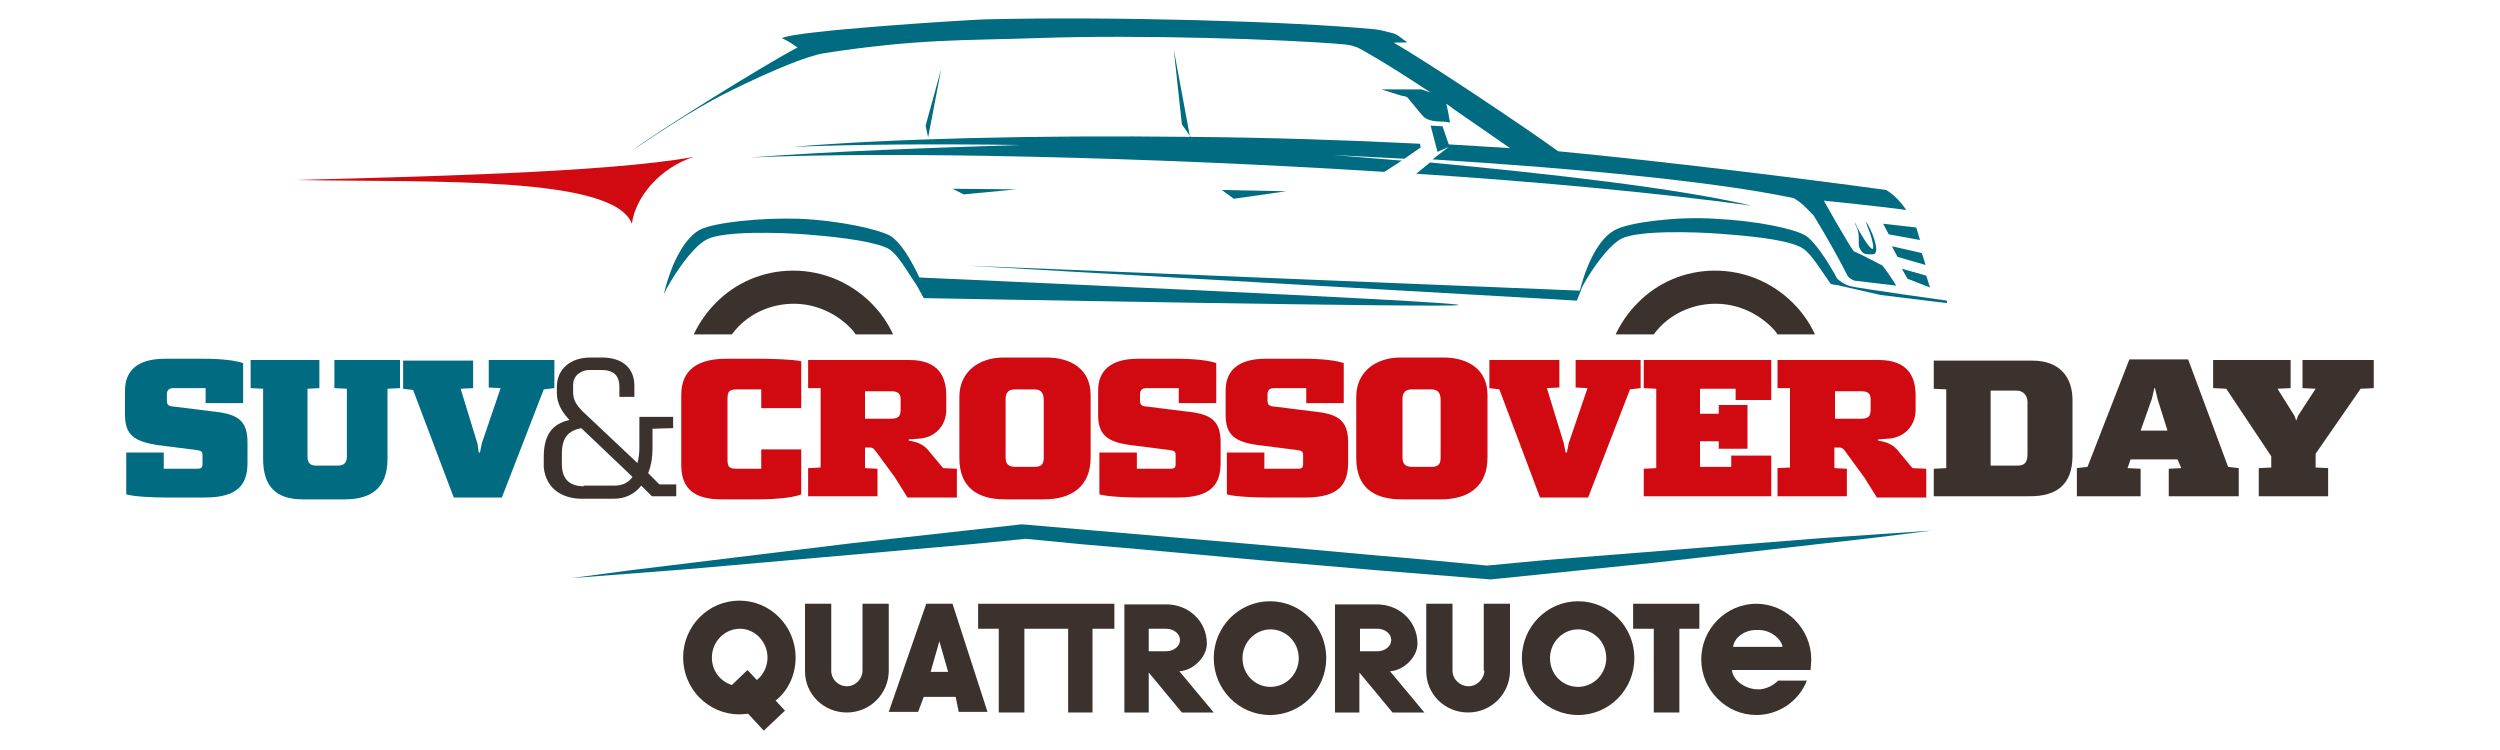
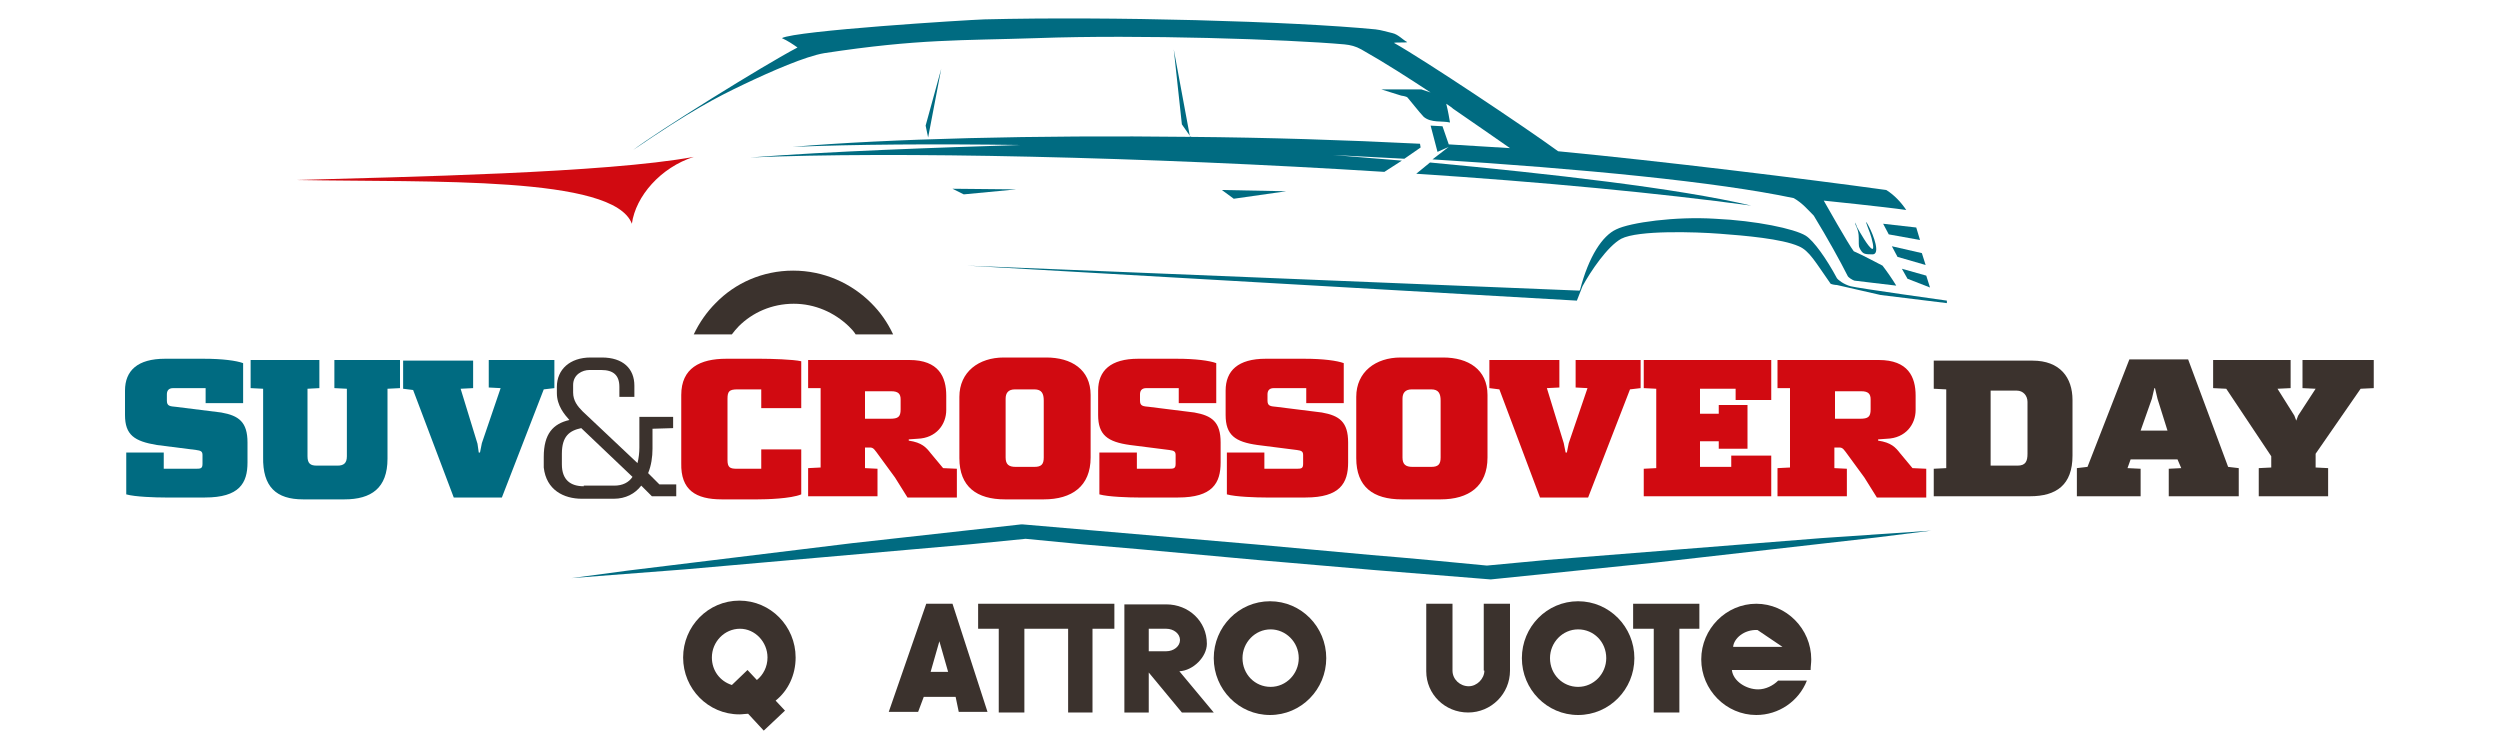
<svg xmlns="http://www.w3.org/2000/svg" version="1.1" id="Livello_2" x="0px" y="0px" width="400px" height="120px" viewBox="0 0 400 120" style="enable-background:new 0 0 400 120;" xml:space="preserve">
  <g>
    <g>
      <g>
        <path style="fill:#D10A11;" d="M111,25.1c-5.3,1.7-9.3,6.3-9.9,10.7c-2.9-7.7-31.9-6.6-53.7-7C64.5,28.3,96.9,27.7,111,25.1" />
-         <path style="fill:#3B322D;" d="M290.4,53.5c-0.9-1.9-2-3.5-3.5-5c-3.2-3.2-7.6-5.2-12.5-5.2c-4.9,0-9.3,2-12.4,5.2     c-1.4,1.4-2.6,3.1-3.5,5h6.1c0.3-0.4,0.7-0.9,1.1-1.3c2.2-2.2,5.3-3.6,8.8-3.6c3.4,0,6.5,1.4,8.8,3.6c0.4,0.4,0.8,0.8,1.1,1.3     H290.4z" />
        <path style="fill:#3B322D;" d="M142.9,53.5c-0.9-1.9-2-3.5-3.5-5c-3.2-3.2-7.6-5.2-12.5-5.2c-4.9,0-9.3,2-12.4,5.2     c-1.4,1.4-2.6,3.1-3.5,5h6.1c0.3-0.4,0.7-0.9,1.1-1.3c2.2-2.2,5.3-3.6,8.8-3.6c3.4,0,6.5,1.4,8.8,3.6c0.4,0.4,0.8,0.8,1.1,1.3     H142.9z" />
      </g>
      <polygon style="fill:#006B81;" points="306.6,36.4 301.3,35.8 302.2,37.5 307.2,38.4   " />
      <polygon style="fill:#006B81;" points="307.5,40.5 302.7,39.4 303.6,41.1 308.1,42.4   " />
      <polygon style="fill:#006B81;" points="308.2,44.1 304.3,43 305.2,44.6 308.8,46   " />
      <g>
        <path style="fill:#006B81;" d="M299.2,37.3c-0.5-1.3-1-2.6-0.2-1.1c0.8,1.5,1.9,4.5,0.6,4.5c-1.3,0-1.5-0.1-1.9-0.7     c-0.3-0.6-0.3-0.3-0.3-1.9c0-1.5-0.5-1.8-0.6-2.5c0,0,0.2,0.3,0.3,0.7c0.5,0.9,1.8,3.2,2.4,3.5C300,40.1,299.5,38.1,299.2,37.3" />
-         <path style="fill:#006B81;" d="M146.3,45.1c-2.1-3.2-3.1-5-4.8-5.6c-2.8-1.1-8.7-1.7-12.6-2c-4-0.3-13.1-0.6-15.8,0.8     c-2.7,1.4-6.1,7-6.9,8.8c1.4-5.8,3.7-9.3,5.9-10.4c2.3-1.1,9.6-1.9,15.8-1.7c6.6,0.3,12.6,1.7,14.5,2.7c1.5,0.9,3.1,3.3,4.7,6.7     c-0.1,0,86.2,3.8,86.3,4.4c0,0.5-85.4-1.1-85.6-1.1C147.3,46.8,146.4,45.1,146.3,45.1" />
      </g>
      <polygon style="fill:#006B81;" points="150.6,11 148.5,22 148.1,20.1   " />
      <g>
        <path style="fill:#006B81;" d="M311.5,48.5l0-0.4c0,0-14.3-2-15.4-2.3c-1.1-0.3-2-1-2.2-1.3c-1.6-3-3.7-6-5-6.8     c-1.8-1.1-7.9-2.4-14.5-2.7c-6.3-0.4-13.6,0.6-15.8,1.7c-2.2,1-4.4,4.3-5.8,9.7l-0.1,0.1l-98-4l97.6,5.6l0.9-2.3     c1.3-2.4,4-6.4,6.2-7.6c2.7-1.4,11.9-1.1,15.8-0.8c4,0.3,9.9,0.8,12.6,2c1.7,0.7,2.7,2.6,5.1,6l0,0c0,0,0,0,0,0     c0.2,0.1,0.7,0.2,1,0.2l7,1.6L311.5,48.5z" />
        <path style="fill:#006B81;" d="M227.3,23.6l-0.1-0.6c-11.9-0.6-24.5-1-36.8-1.1l-2.6-14l1.3,12l1.4,2     c-24.8-0.3-48.4,0.3-63.7,1.6c9.8-0.4,22.5-0.5,36.5-0.3c-13.1,0.4-30.4,1-43.3,2c22.7-1,63.5-0.1,101.5,2.3l2.8-1.8     c-3.8-0.3-7.5-0.6-11-0.9c3.8,0.2,7.7,0.4,11.4,0.6L227.3,23.6z" />
        <path style="fill:#006B81;" d="M226.6,27.8c20,1.3,38.9,3.1,53.6,5.1c-11.8-2.8-32.3-5.1-51.4-6.9L226.6,27.8z" />
        <path style="fill:#006B81;" d="M296.6,40.2c-0.8-1-4.8-8.1-4.8-8.1s9.8,1,13.2,1.5c-0.8-1.2-1.9-2.4-3.2-3.2     c-13-1.8-35.8-4.6-52.5-6.2c-5.5-4-21.4-14.6-26.2-17.3c-0.4-0.2,2.4,0,2-0.2c-0.6-0.3-1.4-1.2-2.3-1.4c-0.9-0.2-1.8-0.5-2.7-0.6     c-13.4-1.3-42.4-2.1-62.6-1.6c-3,0.1-30.2,1.8-32.4,3c0.9,0.4,1.8,1,2.5,1.5c-5.2,2.7-22.7,13.6-26.3,16.4     c9.4-6.4,13.3-8.4,17.7-10.5c4.4-2.1,9.9-4.5,12.9-5c15.1-2.3,21.9-2,34-2.4c16.4-0.6,40.2,0.2,49.2,1c1,0.1,1.8,0.3,2.7,0.8     c3.9,2.2,7.6,4.6,11.1,6.9l-1.5-0.5H221l3.2,1c0,0,0.8,0.1,1,0.3c0.2,0.2,2,2.5,2.6,3.1c1.2,1,2.9,0.6,4.2,0.9     c-0.1-0.6-0.3-1.8-0.6-3c0.4,0.3,0.8,0.5,1.1,0.8c3.5,2.4,6.5,4.5,9.1,6.3c-3.2-0.2-6.4-0.4-9.8-0.6l-1-2.9l-1.9-0.1l1.1,4.2     l1.8-0.8l-2.6,2c24,1.5,45.5,3.6,57.8,6.2c1.4,0.8,2.3,1.9,3.2,2.8c2.2,3.6,4.3,7.4,5.4,9.6c0.1,0.3,0.8,0.7,1.1,0.8     c1.5,0.2,4.3,0.5,6.7,0.8c-0.6-1-1.5-2.3-2.2-3.2C300,41.9,298.2,40.9,296.6,40.2" />
      </g>
      <polygon style="fill:#006B81;" points="205.8,30.6 195.5,30.4 197.4,31.8   " />
      <polygon style="fill:#006B81;" points="162.6,30.3 152.4,30.2 154.2,31.1   " />
    </g>
    <g>
      <path style="fill:#3B322D;" d="M361.5,79.4h11v-4.5l-2-0.1v-2.2l7.2-10.4l2.1-0.1v-4.5h-11.4v4.5l2.1,0.1l-2.8,4.3l-0.3,0.8h0    l-0.3-0.8l-2.7-4.3l2.1-0.1v-4.5h-12.4v4.5l2.1,0.1l7.2,10.8v1.8l-2,0.1V79.4z M342.5,68.9l1.8-5.1l0.4-1.7h0.1l0.4,1.7l1.6,5.1    H342.5z M332.2,79.4h10.3V75l-2.1-0.1l0.5-1.4h7.5l0.6,1.4l-2,0.1v4.4h11.2v-4.5l-1.7-0.2l-6.4-17.2h-9.4l-6.7,17.2l-1.7,0.2V79.4    z M318.5,74.5v-12h4.2c1,0,1.7,0.8,1.7,1.8v8.3c0,1.2-0.3,1.9-1.6,1.9H318.5z M309.4,79.4h15.4c4.2,0,6.8-1.8,6.8-6.5V64    c0-3.6-2-6.3-6.4-6.3h-15.8v4.5l2,0.1v12.6l-2,0.1V79.4z" />
      <path style="fill:#D10A11;" d="M293.6,66.9v-4.3h4.2c1.1,0,1.5,0.4,1.5,1.3v1.6c0,1.2-0.4,1.5-1.7,1.5H293.6z M284.5,79.4h11V75    l-2-0.1v-3.3h0.6c0.5,0,0.7,0,1.2,0.7l3,4.1l2,3.2h7.9V75l-2.2-0.1l-2-2.4c-0.7-0.9-1.4-1.7-3.5-2v-0.2l1.4-0.1    c3-0.1,4.6-2.3,4.6-4.6v-2.3c0-3-1.2-5.7-5.9-5.7h-16.2v4.5h2v12.7l-2,0.1V79.4z M262.9,79.4h20.5v-6.5H277v1.8h-5v-4.1h3v1.2h4.6    v-7H275v1.4h-3v-4h5.7V64h5.7v-6.4h-20.4v4.5l2,0.1v12.7l-2,0.1V79.4z M246.4,79.6h7.7l6.7-17.3l1.7-0.2v-4.5h-10.4V62l1.9,0.1    l-3,8.8l-0.3,1.5h-0.2l-0.3-1.5l-2.7-8.8l2-0.1v-4.4h-11.2v4.5l1.6,0.2L246.4,79.6z M226,74.7c-1.1,0-1.6-0.4-1.6-1.5v-9.4    c0-0.9,0.4-1.5,1.5-1.5h3.1c1.2,0,1.5,0.7,1.5,1.8v9.1c0,1.1-0.4,1.5-1.5,1.5H226z M224.3,79.9h6.2c4.5,0,7.5-2.1,7.5-6.7v-10    c0-4.1-3.1-6-7.1-6h-6.8c-4,0-7.1,2.3-7.1,6.3v9.8C217,77.9,219.7,79.9,224.3,79.9 M202.5,79.6h6.4c5.5,0,6.8-2.3,6.8-5.6v-3.2    c0-3.3-1.4-4.3-4.2-4.8l-7.2-0.9c-1-0.1-1.5-0.1-1.5-1v-1c0-0.5,0.2-1,1-1h5.2v2.4h6v-6.4c-1.1-0.4-3.3-0.7-6.3-0.7h-6.2    c-4.4,0-6.4,1.9-6.4,5.1v3.9c0,3.2,1.5,4.3,5.1,4.8l6.3,0.8c0.7,0.1,1,0.2,1,0.8v1.4c0,0.8-0.3,0.8-1.2,0.8h-5v-2.6h-6v6.7    C197.7,79.5,201.1,79.6,202.5,79.6 M182.1,79.6h6.4c5.5,0,6.8-2.3,6.8-5.6v-3.2c0-3.3-1.4-4.3-4.2-4.8l-7.2-0.9    c-1-0.1-1.5-0.1-1.5-1v-1c0-0.5,0.2-1,1-1h5.2v2.4h6v-6.4c-1.1-0.4-3.3-0.7-6.3-0.7h-6.2c-4.4,0-6.4,1.9-6.4,5.1v3.9    c0,3.2,1.5,4.3,5.1,4.8l6.3,0.8c0.7,0.1,1,0.2,1,0.8v1.4c0,0.8-0.3,0.8-1.2,0.8h-5v-2.6h-6v6.7C177.3,79.5,180.7,79.6,182.1,79.6     M162.5,74.7c-1.1,0-1.6-0.4-1.6-1.5v-9.4c0-0.9,0.4-1.5,1.5-1.5h3.1c1.2,0,1.5,0.7,1.5,1.8v9.1c0,1.1-0.4,1.5-1.5,1.5H162.5z     M160.8,79.9h6.2c4.5,0,7.5-2.1,7.5-6.7v-10c0-4.1-3.1-6-7.1-6h-6.8c-4,0-7.1,2.3-7.1,6.3v9.8C153.5,77.9,156.3,79.9,160.8,79.9     M138.4,66.9v-4.3h4.2c1.1,0,1.5,0.4,1.5,1.3v1.6c0,1.2-0.4,1.5-1.7,1.5H138.4z M129.4,79.4h11V75l-2-0.1v-3.3h0.6    c0.5,0,0.7,0,1.2,0.7l3,4.1l2,3.2h7.9V75l-2.2-0.1l-2-2.4c-0.7-0.9-1.4-1.7-3.5-2v-0.2l1.4-0.1c3-0.1,4.6-2.3,4.6-4.6v-2.3    c0-3-1.2-5.7-5.9-5.7h-16.2v4.5h2v12.7l-2,0.1V79.4z M115.5,79.9h5.7c1.4,0,5.3-0.1,7-0.8v-7.2h-6.4V75h-3.9    c-1.1,0-1.5-0.2-1.5-1.4v-9.8c0-1.2,0.3-1.5,1.6-1.5h3.8v3h6.4v-7.5c-1.3-0.3-4.9-0.4-6.5-0.4h-5.5c-4.2,0-7.2,1.5-7.2,5.8v10.9    C108.9,78.4,111.3,79.9,115.5,79.9" />
      <path style="fill:#3B322D;" d="M93.4,77.8c-2.1,0-3.5-1-3.5-3.5v-1.7c0-2.8,1.2-3.7,3.1-4.1l8.2,7.8c-0.6,0.9-1.6,1.4-2.9,1.4    H93.4z M93.1,79.8h5.1c1.9,0,3.4-0.8,4.4-2.1l1.7,1.7h3.9v-1.9h-2.7l-1.8-1.8c0.5-1.2,0.7-2.6,0.7-3.9v-3.2l3.3-0.1v-1.8h-5.4v4.9    c0,0.8-0.1,1.7-0.3,2.5l-8.8-8.3c-0.8-0.8-1.5-1.7-1.5-3v-1.2c0-1.7,1.5-2.4,2.6-2.4h1.9c1.9,0,2.9,0.8,2.9,2.7v1.6h2.4v-1.8    c0-2.7-1.8-4.5-5.2-4.5h-1.8c-3.3,0-5.4,1.9-5.4,4.7v1c0,2,1.2,3.4,2,4.3c-2.6,0.6-4.1,2.2-4.1,5.9v1.7    C87.4,78.4,90.2,79.8,93.1,79.8" />
      <path style="fill:#006B81;" d="M72.6,79.6h7.7l6.7-17.3l1.7-0.2v-4.5H78.2V62l1.9,0.1l-3,8.8l-0.3,1.5h-0.2L76.4,71l-2.7-8.8    l2-0.1v-4.4H64.5v4.5l1.6,0.2L72.6,79.6z M48.5,79.9h6.6c4.3,0,6.9-1.8,6.9-6.5V62.2l2-0.1v-4.5H53.5v4.5l2,0.1V73    c0,1.1-0.5,1.5-1.5,1.5h-3.3c-1,0-1.5-0.3-1.5-1.5l0-10.8l1.9-0.1v-4.5h-11v4.5l2,0.1l0,10.9C42,77.9,44.2,79.9,48.5,79.9     M26.4,79.6h6.4c5.5,0,6.8-2.3,6.8-5.6v-3.2c0-3.3-1.4-4.3-4.2-4.8l-7.2-0.9c-1-0.1-1.5-0.1-1.5-1v-1c0-0.5,0.2-1,1-1h5.2v2.4h6    v-6.4c-1.1-0.4-3.3-0.7-6.3-0.7h-6.2c-4.4,0-6.4,1.9-6.4,5.1v3.9c0,3.2,1.5,4.2,5.1,4.8l6.3,0.8c0.7,0.1,1,0.2,1,0.8v1.4    c0,0.8-0.3,0.8-1.2,0.8h-5v-2.6h-6v6.7C21.6,79.5,24.9,79.6,26.4,79.6" />
    </g>
    <g>
      <path style="fill:#006B81;" d="M237.8,90.5h0.2c-6.2-0.6-12.4-1.2-18.6-1.7l-18.6-1.7l-18.6-1.6l-9.3-0.8l-9.3-0.8l-0.1,0l-0.1,0    l-9,1l-9,1l-9,1l-9,1.1l-9,1.1l-9,1.1l-9,1.1l-9,1.2l9.1-0.7l9.1-0.7l9.1-0.8l9.1-0.8l9.1-0.8l9.1-0.8l9.1-0.8l9.1-0.9l-0.2,0    l9.3,0.9l9.3,0.8l18.6,1.7l18.6,1.6c6.2,0.5,12.4,1,18.6,1.5l0.1,0l0.1,0l8.8-0.9l8.8-0.9l8.8-0.9l8.8-1l8.8-1l8.8-1l8.8-1    l8.8-1.1l-8.8,0.6l-8.8,0.6l-8.8,0.7l-8.8,0.7l-8.8,0.7l-8.8,0.7l-8.8,0.7" />
    </g>
    <g>
      <polygon style="fill:#3B322D;" points="178.3,96.6 178.3,100.6 174.8,100.6 174.8,114 170.9,114 170.9,100.6 163.9,100.6     163.9,114 159.8,114 159.8,100.6 156.5,100.6 156.5,96.6   " />
      <g>
        <path style="fill:#3B322D;" d="M237.5,107.3c0,1.3-1.2,2.5-2.5,2.5c-1.4,0-2.6-1.1-2.6-2.5V96.6h-4.2v10.8c0,3.7,3,6.6,6.7,6.6     c3.7,0,6.7-3,6.7-6.7V96.6h-4.2V107.3z" />
      </g>
      <polygon style="fill:#3B322D;" points="271.9,96.6 271.9,100.6 268.7,100.6 268.7,114 264.6,114 264.6,100.6 261.3,100.6     261.3,96.6   " />
      <g>
-         <path style="fill:#3B322D;" d="M138,107.3c0,1.3-1.1,2.5-2.5,2.5c-1.4,0-2.5-1.1-2.5-2.5V96.6h-4.2v10.8c0,3.7,3,6.6,6.7,6.6     c3.7,0,6.7-3,6.7-6.7V96.6H138V107.3z" />
-         <path style="fill:#3B322D;" d="M217.5,107.6l5.3,6.4h5.1l-5.5-6.6c2.2-0.1,4.4-2.3,4.4-4.4c0-3.6-2.9-6.3-6.5-6.3h-6.7V114h3.9     l0-0.1V107.6z M217.6,104.2v-3.6h2.8c1.2,0,2.2,0.8,2.2,1.8s-1,1.8-2.2,1.8H217.6z" />
        <path style="fill:#3B322D;" d="M183.8,107.6l5.3,6.4h5.1l-5.5-6.6c2.2-0.1,4.4-2.3,4.4-4.4c0-3.6-2.9-6.3-6.5-6.3h-6.7V114h3.9     l0-0.1V107.6z M183.8,104.2v-3.6h2.8c1.2,0,2.2,0.8,2.2,1.8s-1,1.8-2.2,1.8H183.8z" />
      </g>
      <path style="fill:#3B322D;" d="M148.2,96.6h4.2l5.6,17.3h-4.6l-0.5-2.4h-5.1l-0.9,2.4h-4.7L148.2,96.6z M148.9,107.5h2.8l-1.4-4.9    L148.9,107.5z" />
      <path style="fill:#3B322D;" d="M212.2,105.3c0-5-4-9.1-9-9.1c-5,0-9,4.1-9,9.1c0,5,4,9.1,9,9.1    C208.2,114.4,212.2,110.3,212.2,105.3 M207.8,105.3c0,2.5-2,4.6-4.5,4.6c-2.5,0-4.5-2-4.5-4.6c0-2.5,2-4.6,4.5-4.6    C205.7,100.7,207.8,102.7,207.8,105.3" />
-       <path style="fill:#3B322D;" d="M289.8,105.5c0-4.9-4-8.9-8.8-8.9s-8.8,4-8.8,8.9c0,4.9,4,8.9,8.8,8.9c3.6,0,6.8-2.2,8.1-5.5h-4.6    c-0.8,0.8-2,1.4-3.2,1.4c-1.9,0-4-1.3-4.2-3.1l12.6,0C289.7,106.6,289.8,106.1,289.8,105.5 M285.2,103.5h-7.9    c0.1-1.3,1.7-2.8,3.9-2.7C283.4,100.7,285.1,102.4,285.2,103.5" />
+       <path style="fill:#3B322D;" d="M289.8,105.5c0-4.9-4-8.9-8.8-8.9s-8.8,4-8.8,8.9c0,4.9,4,8.9,8.8,8.9c3.6,0,6.8-2.2,8.1-5.5h-4.6    c-0.8,0.8-2,1.4-3.2,1.4c-1.9,0-4-1.3-4.2-3.1l12.6,0C289.7,106.6,289.8,106.1,289.8,105.5 M285.2,103.5h-7.9    c0.1-1.3,1.7-2.8,3.9-2.7" />
      <path style="fill:#3B322D;" d="M127.3,105.2c0-5-4-9.1-9-9.1c-5,0-9,4.1-9,9.1c0,5,4,9.1,9,9.1c0.5,0,1-0.1,1.4-0.1l2.5,2.7    l3.4-3.2l-1.5-1.6C126.1,110.5,127.3,108,127.3,105.2 M122.8,105.2c0,1.5-0.7,2.8-1.7,3.6l-1.5-1.6l-2.5,2.4    c-1.9-0.6-3.2-2.3-3.2-4.4c0-2.5,2-4.6,4.5-4.6C120.8,100.6,122.8,102.7,122.8,105.2" />
      <path style="fill:#3B322D;" d="M261.5,105.3c0-5-4-9.1-9-9.1c-5,0-9,4.1-9,9.1c0,5,4,9.1,9,9.1    C257.5,114.4,261.5,110.3,261.5,105.3 M257,105.3c0,2.5-2,4.6-4.5,4.6c-2.5,0-4.5-2-4.5-4.6c0-2.5,2-4.6,4.5-4.6    C255,100.7,257,102.7,257,105.3" />
    </g>
  </g>
</svg>